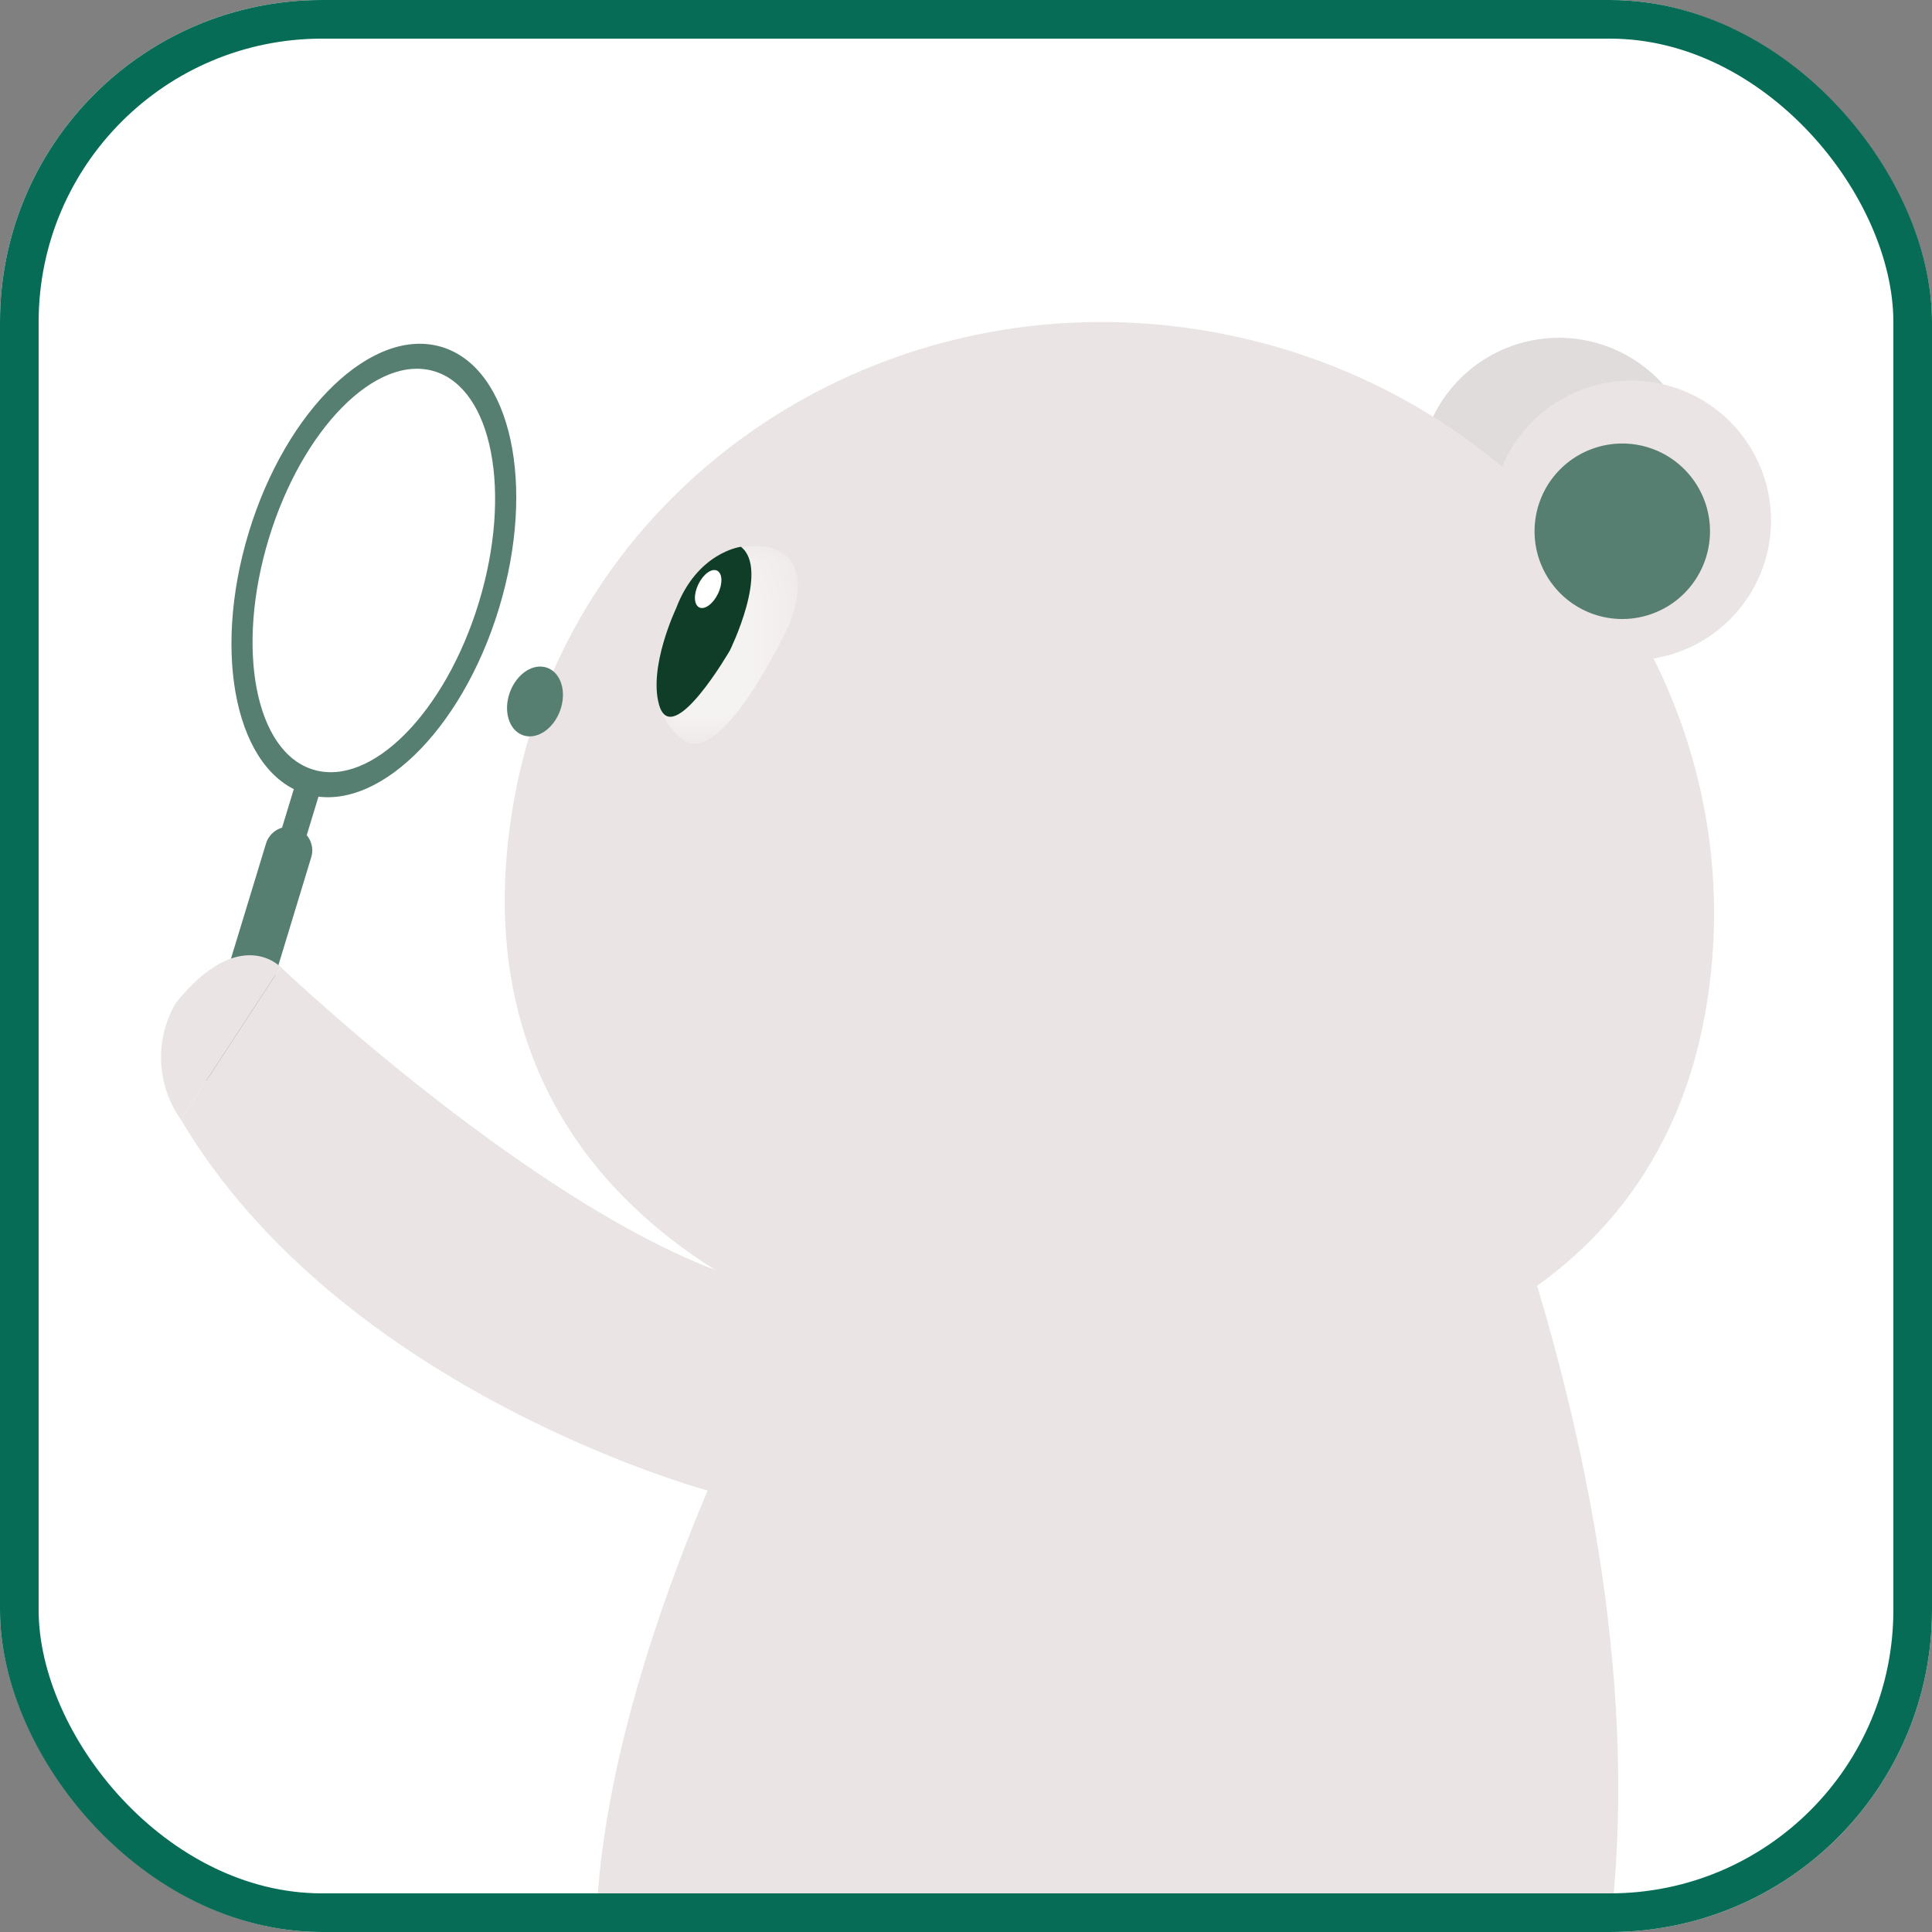
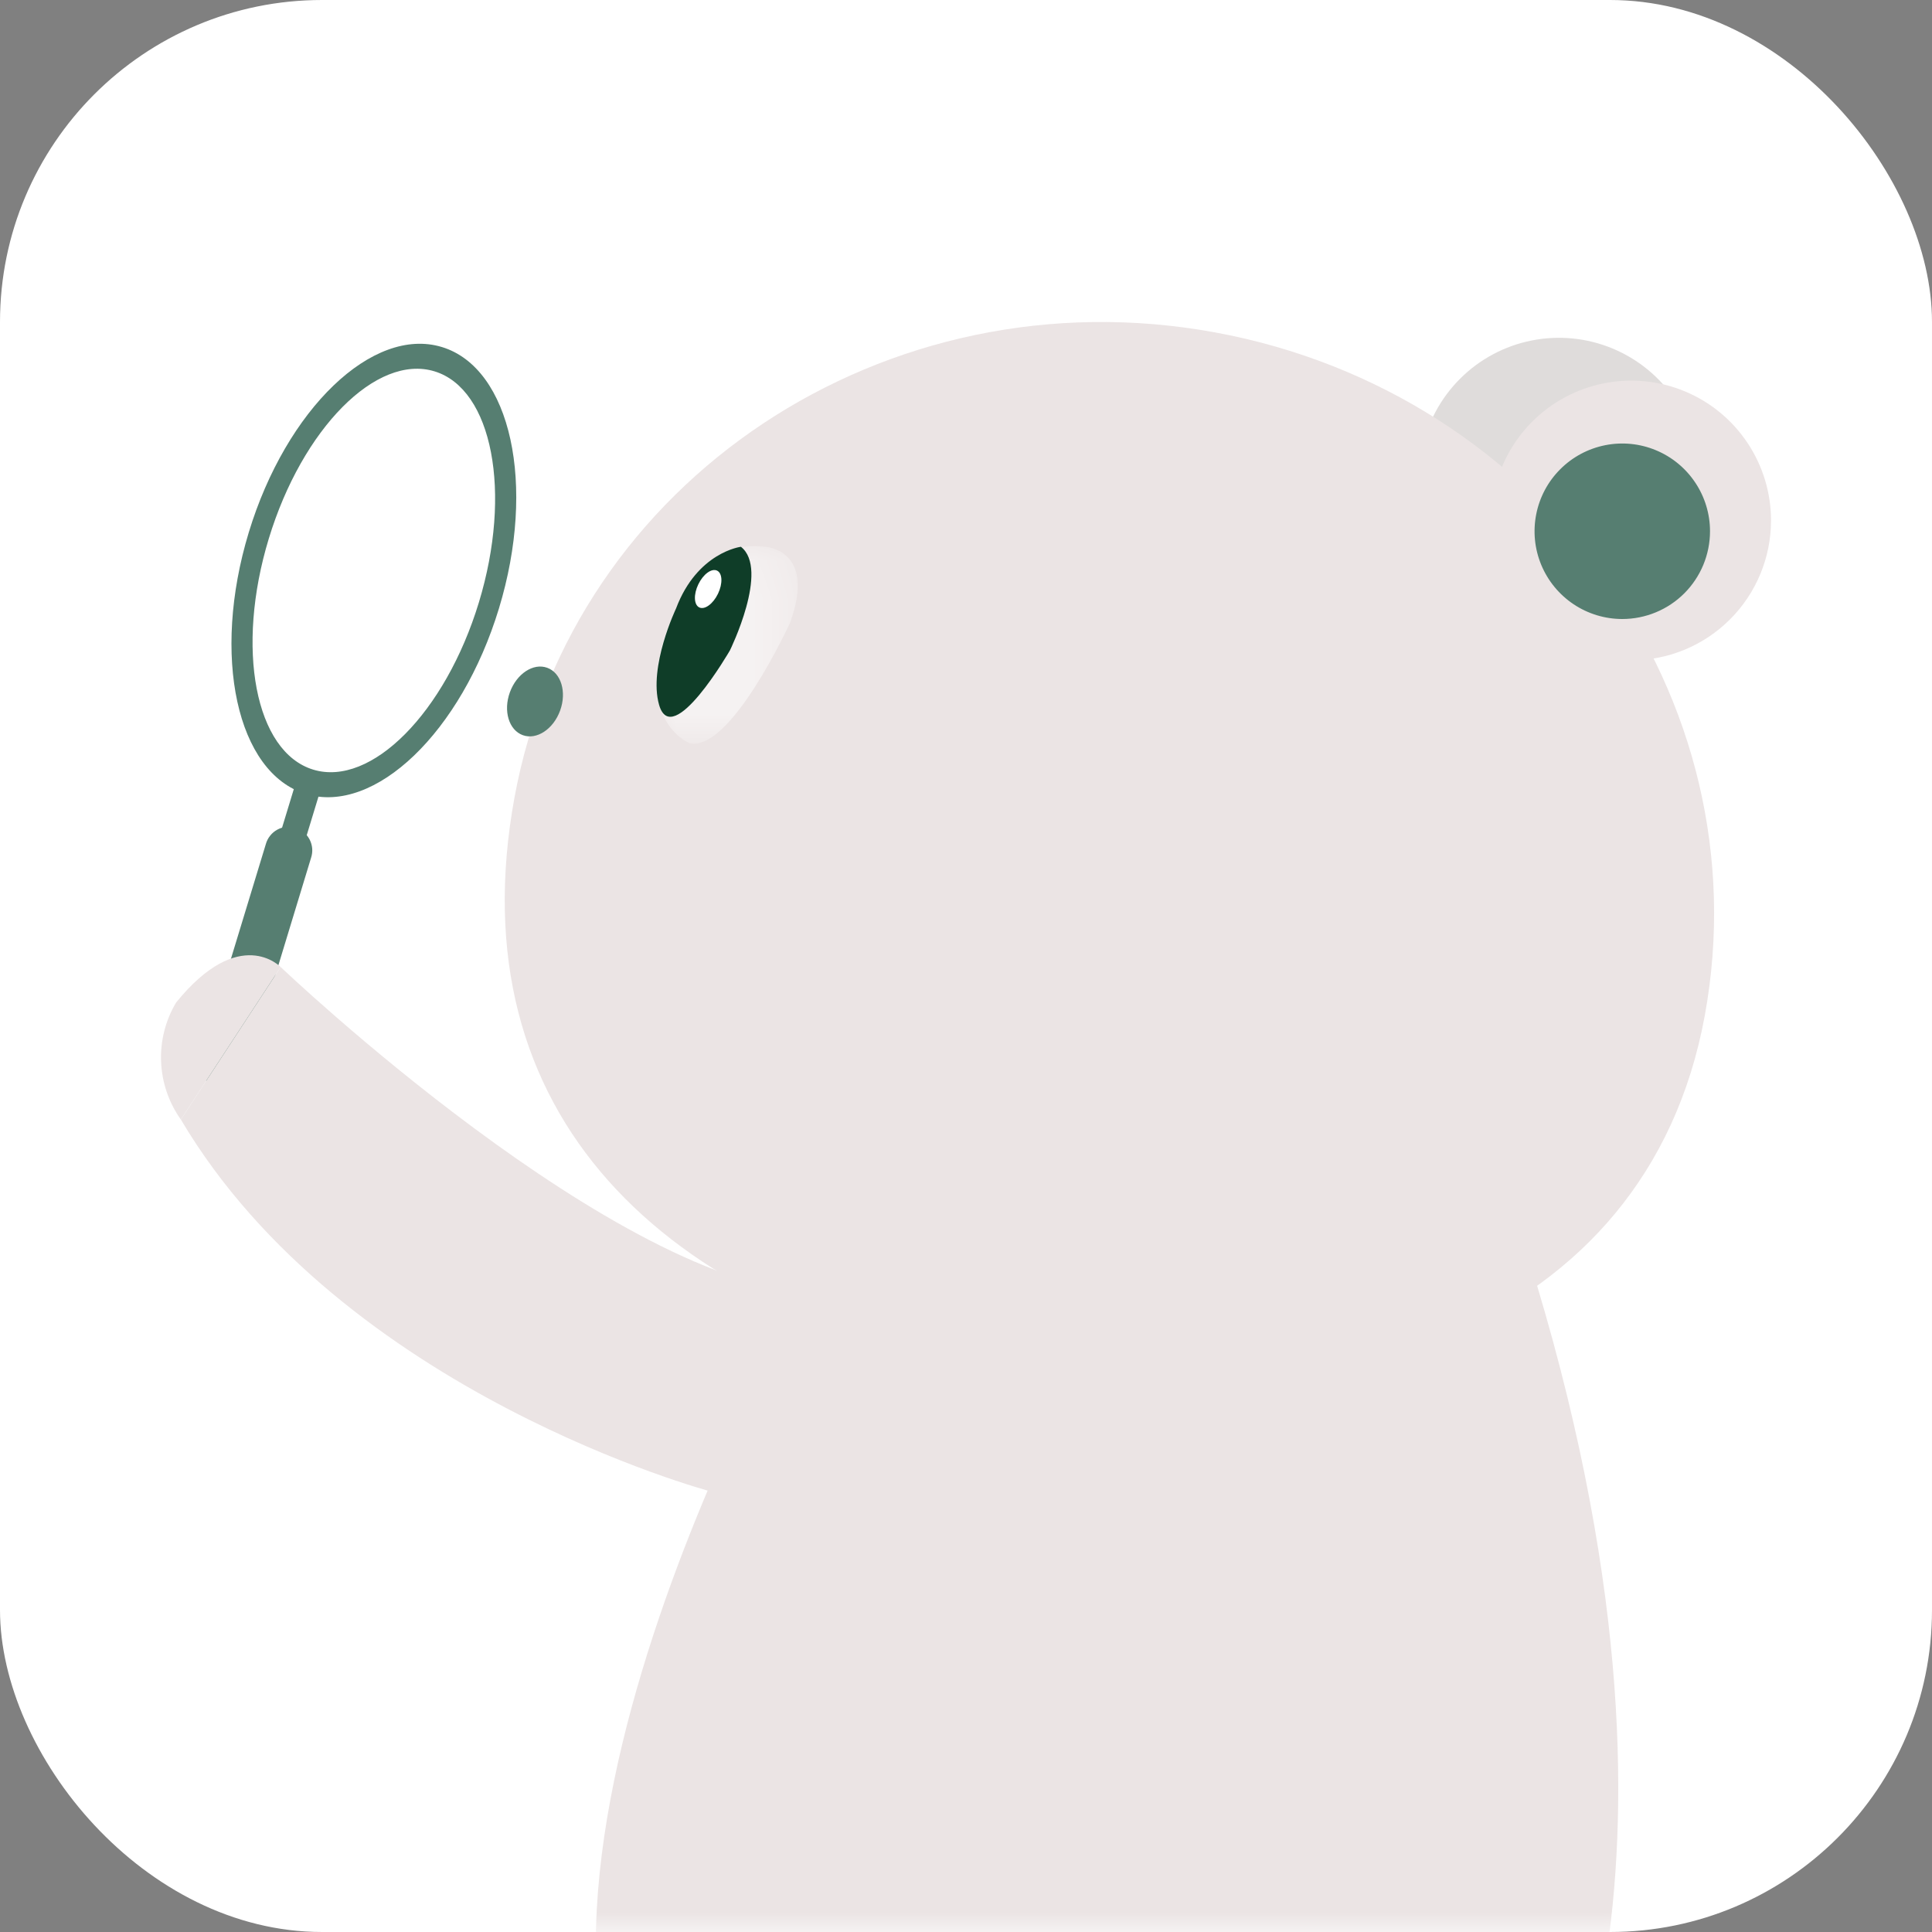
<svg xmlns="http://www.w3.org/2000/svg" width="50" height="50" viewBox="0 0 50 50" fill="none">
  <rect x="0" y="0" width="50" height="50" fill="#808080" stroke="none" />
  <rect width="50" height="50" rx="8.333" fill="white" />
  <mask id="mask0_447_10485" style="mask-type:alpha" maskUnits="userSpaceOnUse" x="0" y="0" width="50" height="50">
    <rect x="1" y="1" width="48" height="48" rx="7.333" fill="white" stroke="#076C55" stroke-width="2" />
  </mask>
  <g mask="url(#mask0_447_10485)">
    <path d="M11.435 8.981C9.648 8.437 7.409 10.585 6.438 13.779C5.467 16.974 6.127 20.004 7.914 20.548C9.702 21.092 11.939 18.944 12.912 15.749C13.885 12.555 13.223 9.525 11.436 8.981M8.106 19.918C6.605 19.461 6.09 16.783 6.957 13.937C7.824 11.09 9.743 9.153 11.244 9.61C12.745 10.067 13.259 12.745 12.393 15.592C11.526 18.439 9.607 20.375 8.106 19.918Z" fill="#567E71" />
    <path d="M7.648 20.277L7.227 21.66L7.865 21.855L8.286 20.472L7.648 20.277Z" fill="#567E71" />
    <path d="M5.603 28.14C5.448 28.093 5.318 27.986 5.242 27.843C5.166 27.7 5.149 27.532 5.196 27.377L6.88 21.845C6.902 21.766 6.939 21.693 6.99 21.629C7.04 21.565 7.103 21.512 7.175 21.472C7.246 21.433 7.325 21.408 7.406 21.4C7.487 21.391 7.57 21.399 7.648 21.423C7.726 21.447 7.798 21.486 7.861 21.538C7.924 21.59 7.975 21.654 8.013 21.727C8.05 21.799 8.073 21.879 8.08 21.96C8.086 22.041 8.076 22.123 8.05 22.201L6.367 27.733C6.343 27.81 6.305 27.881 6.254 27.943C6.203 28.005 6.14 28.057 6.069 28.095C5.998 28.132 5.921 28.156 5.841 28.164C5.761 28.171 5.68 28.163 5.603 28.14Z" fill="#567E71" />
    <path d="M4.68 28.974L7.263 25.027C7.263 25.027 6.204 23.91 4.555 25.949C4.281 26.412 4.147 26.943 4.169 27.48C4.192 28.017 4.369 28.536 4.68 28.974Z" fill="#EBE4E4" />
    <path d="M18.39 38.598C18.39 38.598 8.881 36.068 4.681 28.974L7.264 25.027C7.264 25.027 16 33.352 21.174 33.471L23.549 39.403L18.39 38.598Z" fill="#EBE4E4" />
    <path d="M43.964 12.361C43.964 11.646 43.752 10.946 43.354 10.351C42.957 9.755 42.391 9.292 41.73 9.018C41.069 8.744 40.341 8.672 39.639 8.812C38.937 8.951 38.292 9.296 37.786 9.802C37.279 10.309 36.935 10.953 36.795 11.655C36.656 12.357 36.727 13.085 37.001 13.746C37.275 14.408 37.739 14.973 38.334 15.371C38.929 15.769 39.629 15.981 40.345 15.981C41.305 15.981 42.225 15.6 42.904 14.921C43.583 14.242 43.964 13.321 43.964 12.361Z" fill="#DFDCDB" />
    <path d="M44.12 26.281C42.617 34.489 34.192 37.045 25.684 35.488C17.177 33.931 11.812 28.851 13.314 20.644C14.816 12.437 22.93 7.044 31.437 8.601C39.943 10.157 45.622 18.073 44.12 26.281Z" fill="#EBE4E4" />
    <path d="M14.496 18.389C14.321 18.871 13.889 19.156 13.53 19.026C13.17 18.895 13.02 18.4 13.195 17.918C13.37 17.436 13.802 17.151 14.162 17.282C14.521 17.412 14.671 17.907 14.496 18.389Z" fill="#567E71" />
    <g opacity="0.51">
      <mask id="mask1_447_10485" style="mask-type:luminance" maskUnits="userSpaceOnUse" x="16" y="14" width="5" height="6">
        <path d="M20.648 14.133H16.99V19.246H20.648V14.133Z" fill="white" />
      </mask>
      <g mask="url(#mask1_447_10485)">
        <path d="M17.833 19.229C17.833 19.229 16.14 18.524 17.55 15.632C17.55 15.632 18.185 13.94 19.807 14.151C19.807 14.151 21.147 14.222 20.442 16.126C20.442 16.126 18.89 19.512 17.832 19.229" fill="white" />
      </g>
    </g>
    <path d="M19.173 14.151C19.173 14.151 18.044 14.292 17.496 15.747C17.496 15.747 16.776 17.255 17.057 18.241C17.395 19.424 18.891 16.831 18.891 16.831C18.891 16.831 19.923 14.733 19.174 14.15" fill="#0F3D28" />
    <path d="M18.581 15.367C18.454 15.63 18.237 15.788 18.097 15.72C17.957 15.652 17.946 15.384 18.073 15.121C18.2 14.858 18.417 14.7 18.558 14.768C18.698 14.835 18.708 15.104 18.581 15.367Z" fill="white" />
    <path d="M45.834 13.47C45.834 12.754 45.621 12.054 45.223 11.459C44.826 10.864 44.261 10.4 43.599 10.126C42.938 9.852 42.21 9.78 41.508 9.92C40.806 10.06 40.161 10.405 39.655 10.911C39.149 11.417 38.804 12.062 38.664 12.764C38.525 13.466 38.596 14.193 38.87 14.855C39.144 15.516 39.608 16.081 40.203 16.479C40.798 16.877 41.498 17.089 42.214 17.089C42.689 17.089 43.16 16.996 43.599 16.814C44.038 16.632 44.437 16.365 44.773 16.029C45.109 15.693 45.376 15.294 45.558 14.855C45.74 14.416 45.834 13.945 45.834 13.47Z" fill="#EBE4E4" />
    <path d="M44.255 13.749C44.255 13.3 44.122 12.861 43.872 12.488C43.623 12.114 43.268 11.823 42.853 11.651C42.438 11.479 41.982 11.434 41.541 11.522C41.101 11.61 40.696 11.826 40.379 12.144C40.061 12.461 39.845 12.866 39.758 13.306C39.67 13.747 39.715 14.203 39.887 14.618C40.059 15.033 40.35 15.387 40.723 15.637C41.096 15.886 41.535 16.02 41.984 16.02C42.283 16.02 42.578 15.961 42.853 15.847C43.129 15.733 43.379 15.566 43.59 15.355C43.801 15.144 43.968 14.893 44.082 14.618C44.196 14.342 44.255 14.047 44.255 13.749Z" fill="#567E71" />
    <path d="M39.766 33.218L20.775 33.505C20.775 33.505 11.617 49.405 17.253 56.45C18.039 57.765 22.009 63.332 25.879 66.413C25.879 66.413 23.19 66.413 23.492 68.124C23.492 68.124 23.593 68.627 24.297 68.627H34.648C34.729 68.629 34.809 68.615 34.884 68.586C34.959 68.556 35.027 68.512 35.085 68.456C35.142 68.4 35.188 68.332 35.219 68.258C35.25 68.184 35.266 68.104 35.266 68.023C35.248 67.429 35.024 66.859 34.63 66.413C34.63 66.413 37.178 63.696 38.384 57.557C40.089 56.31 41.206 52.925 41.547 50.769C42.129 47.079 42.18 41.263 39.764 33.219" fill="#EBE4E4" />
  </g>
-   <rect x="0.5" y="0.5" width="49" height="49" rx="7.833" stroke="#076C55" />
</svg>